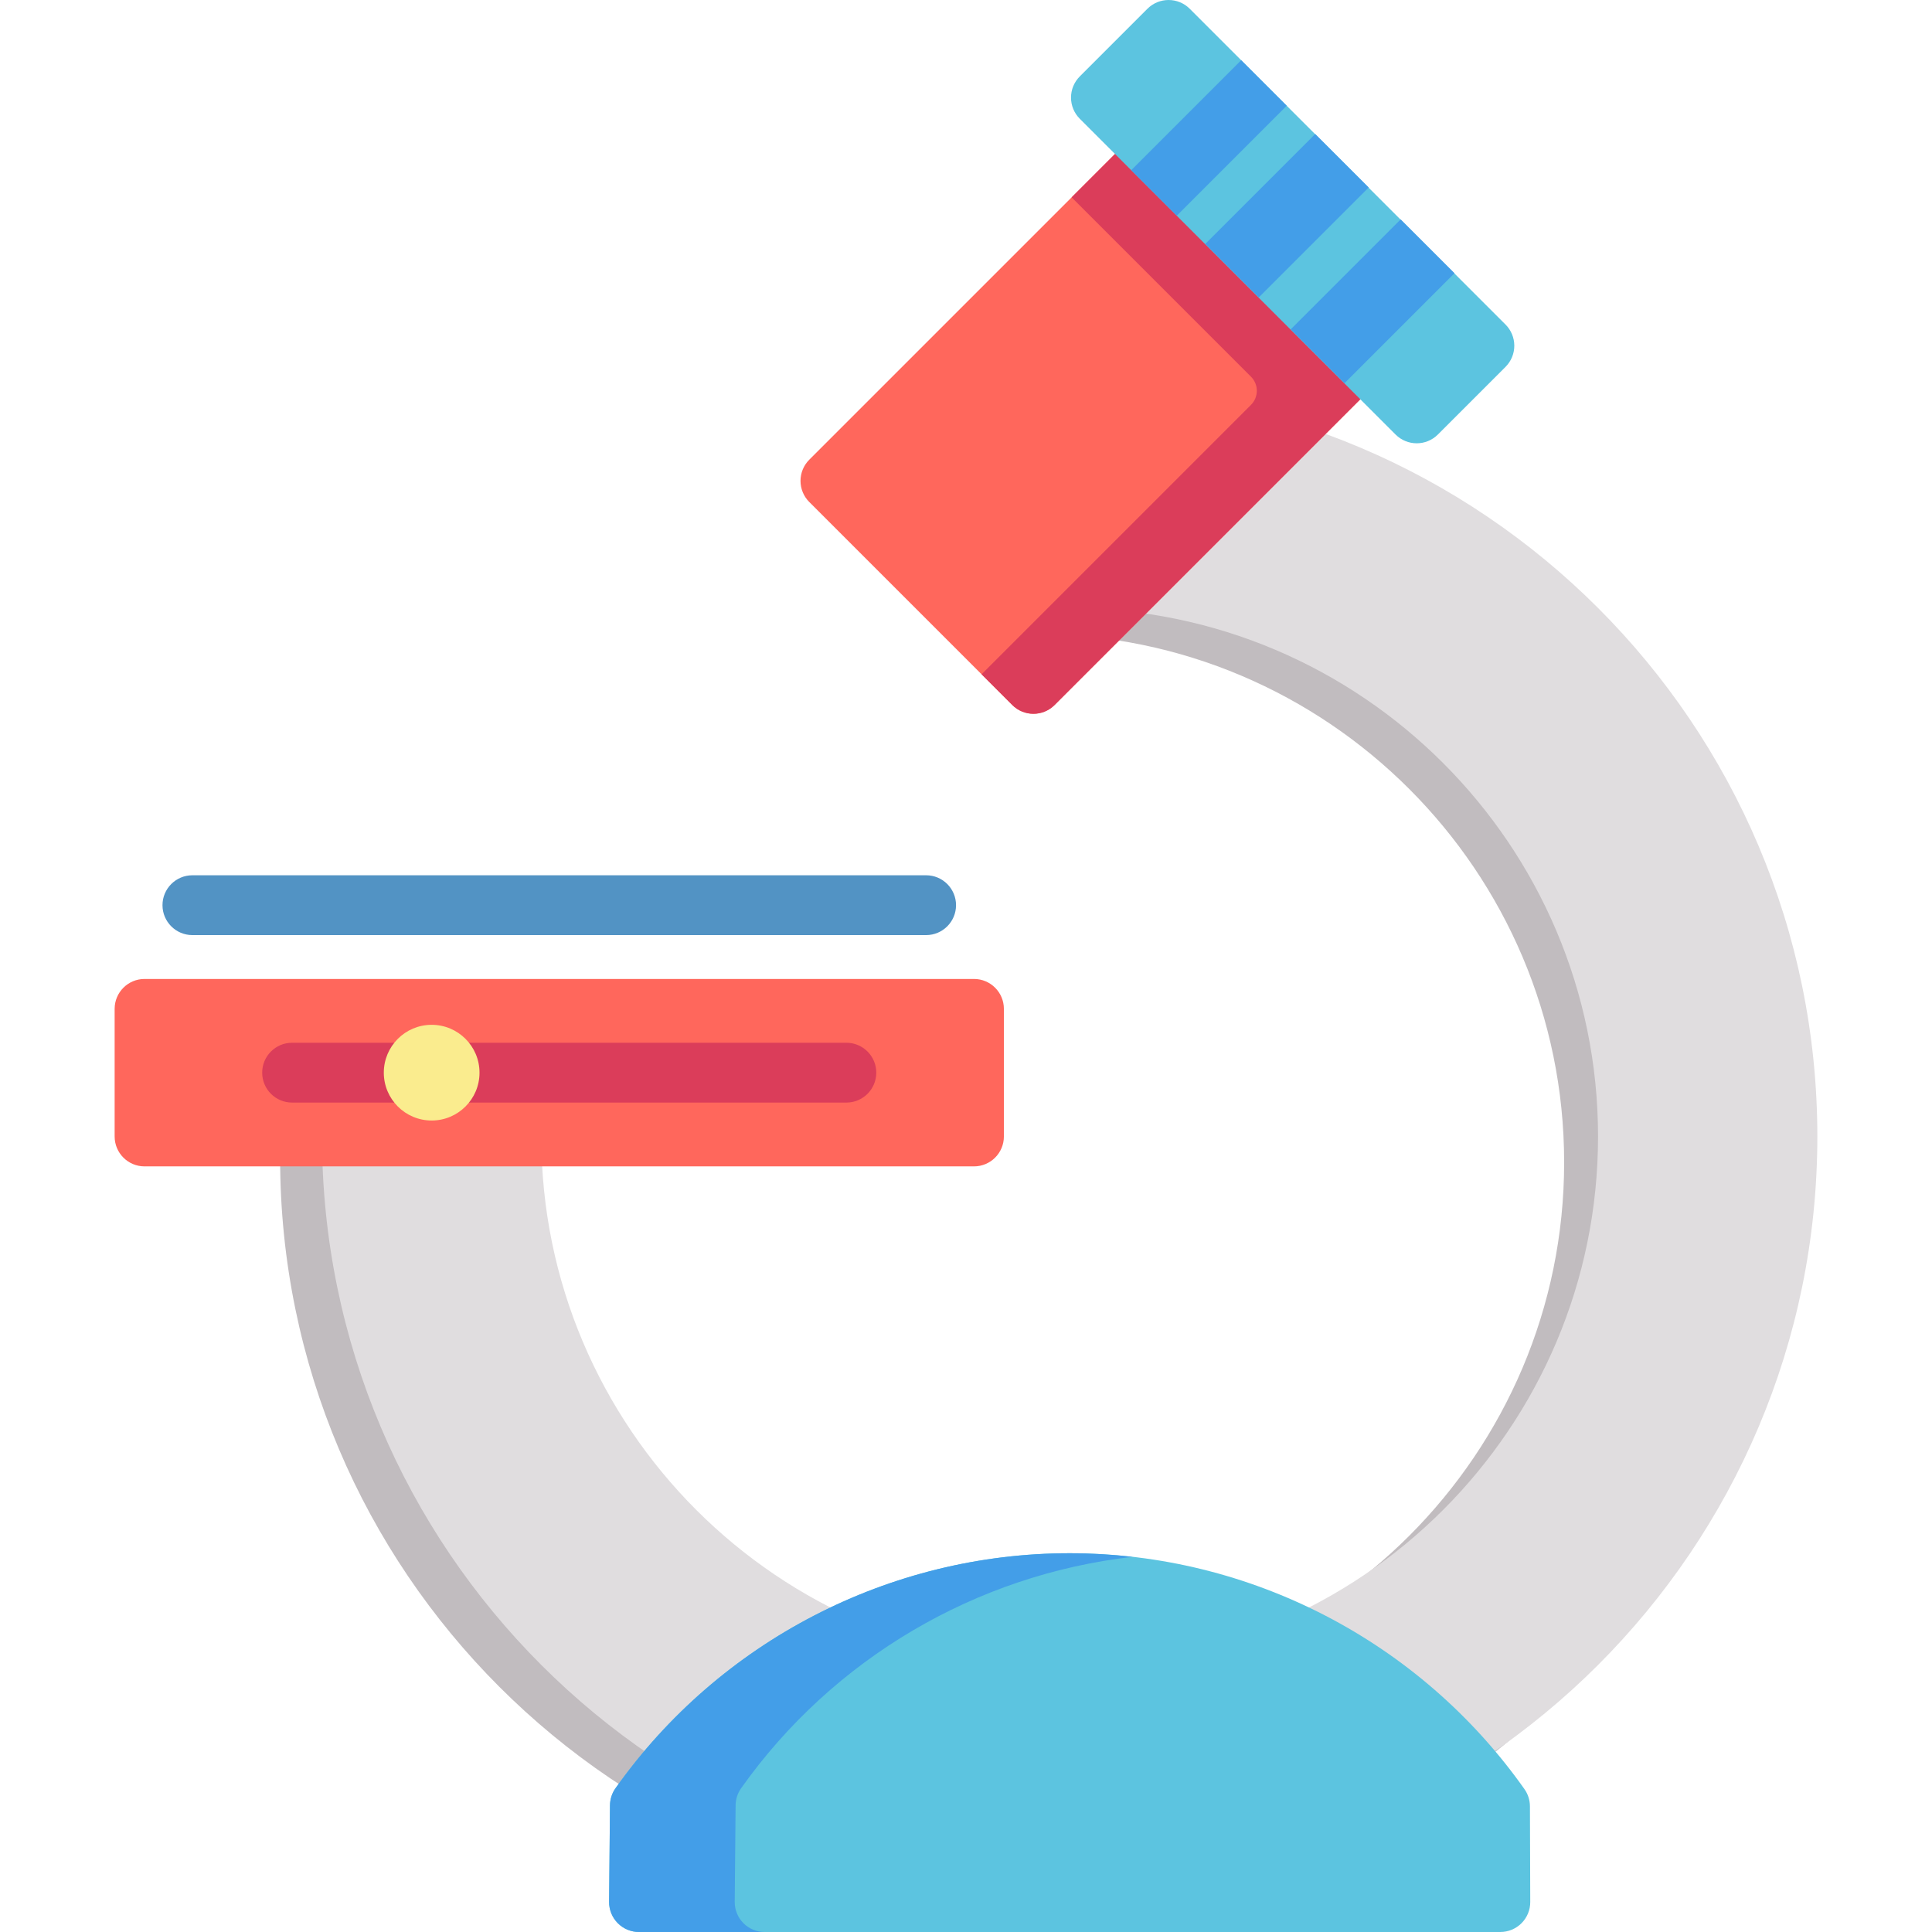
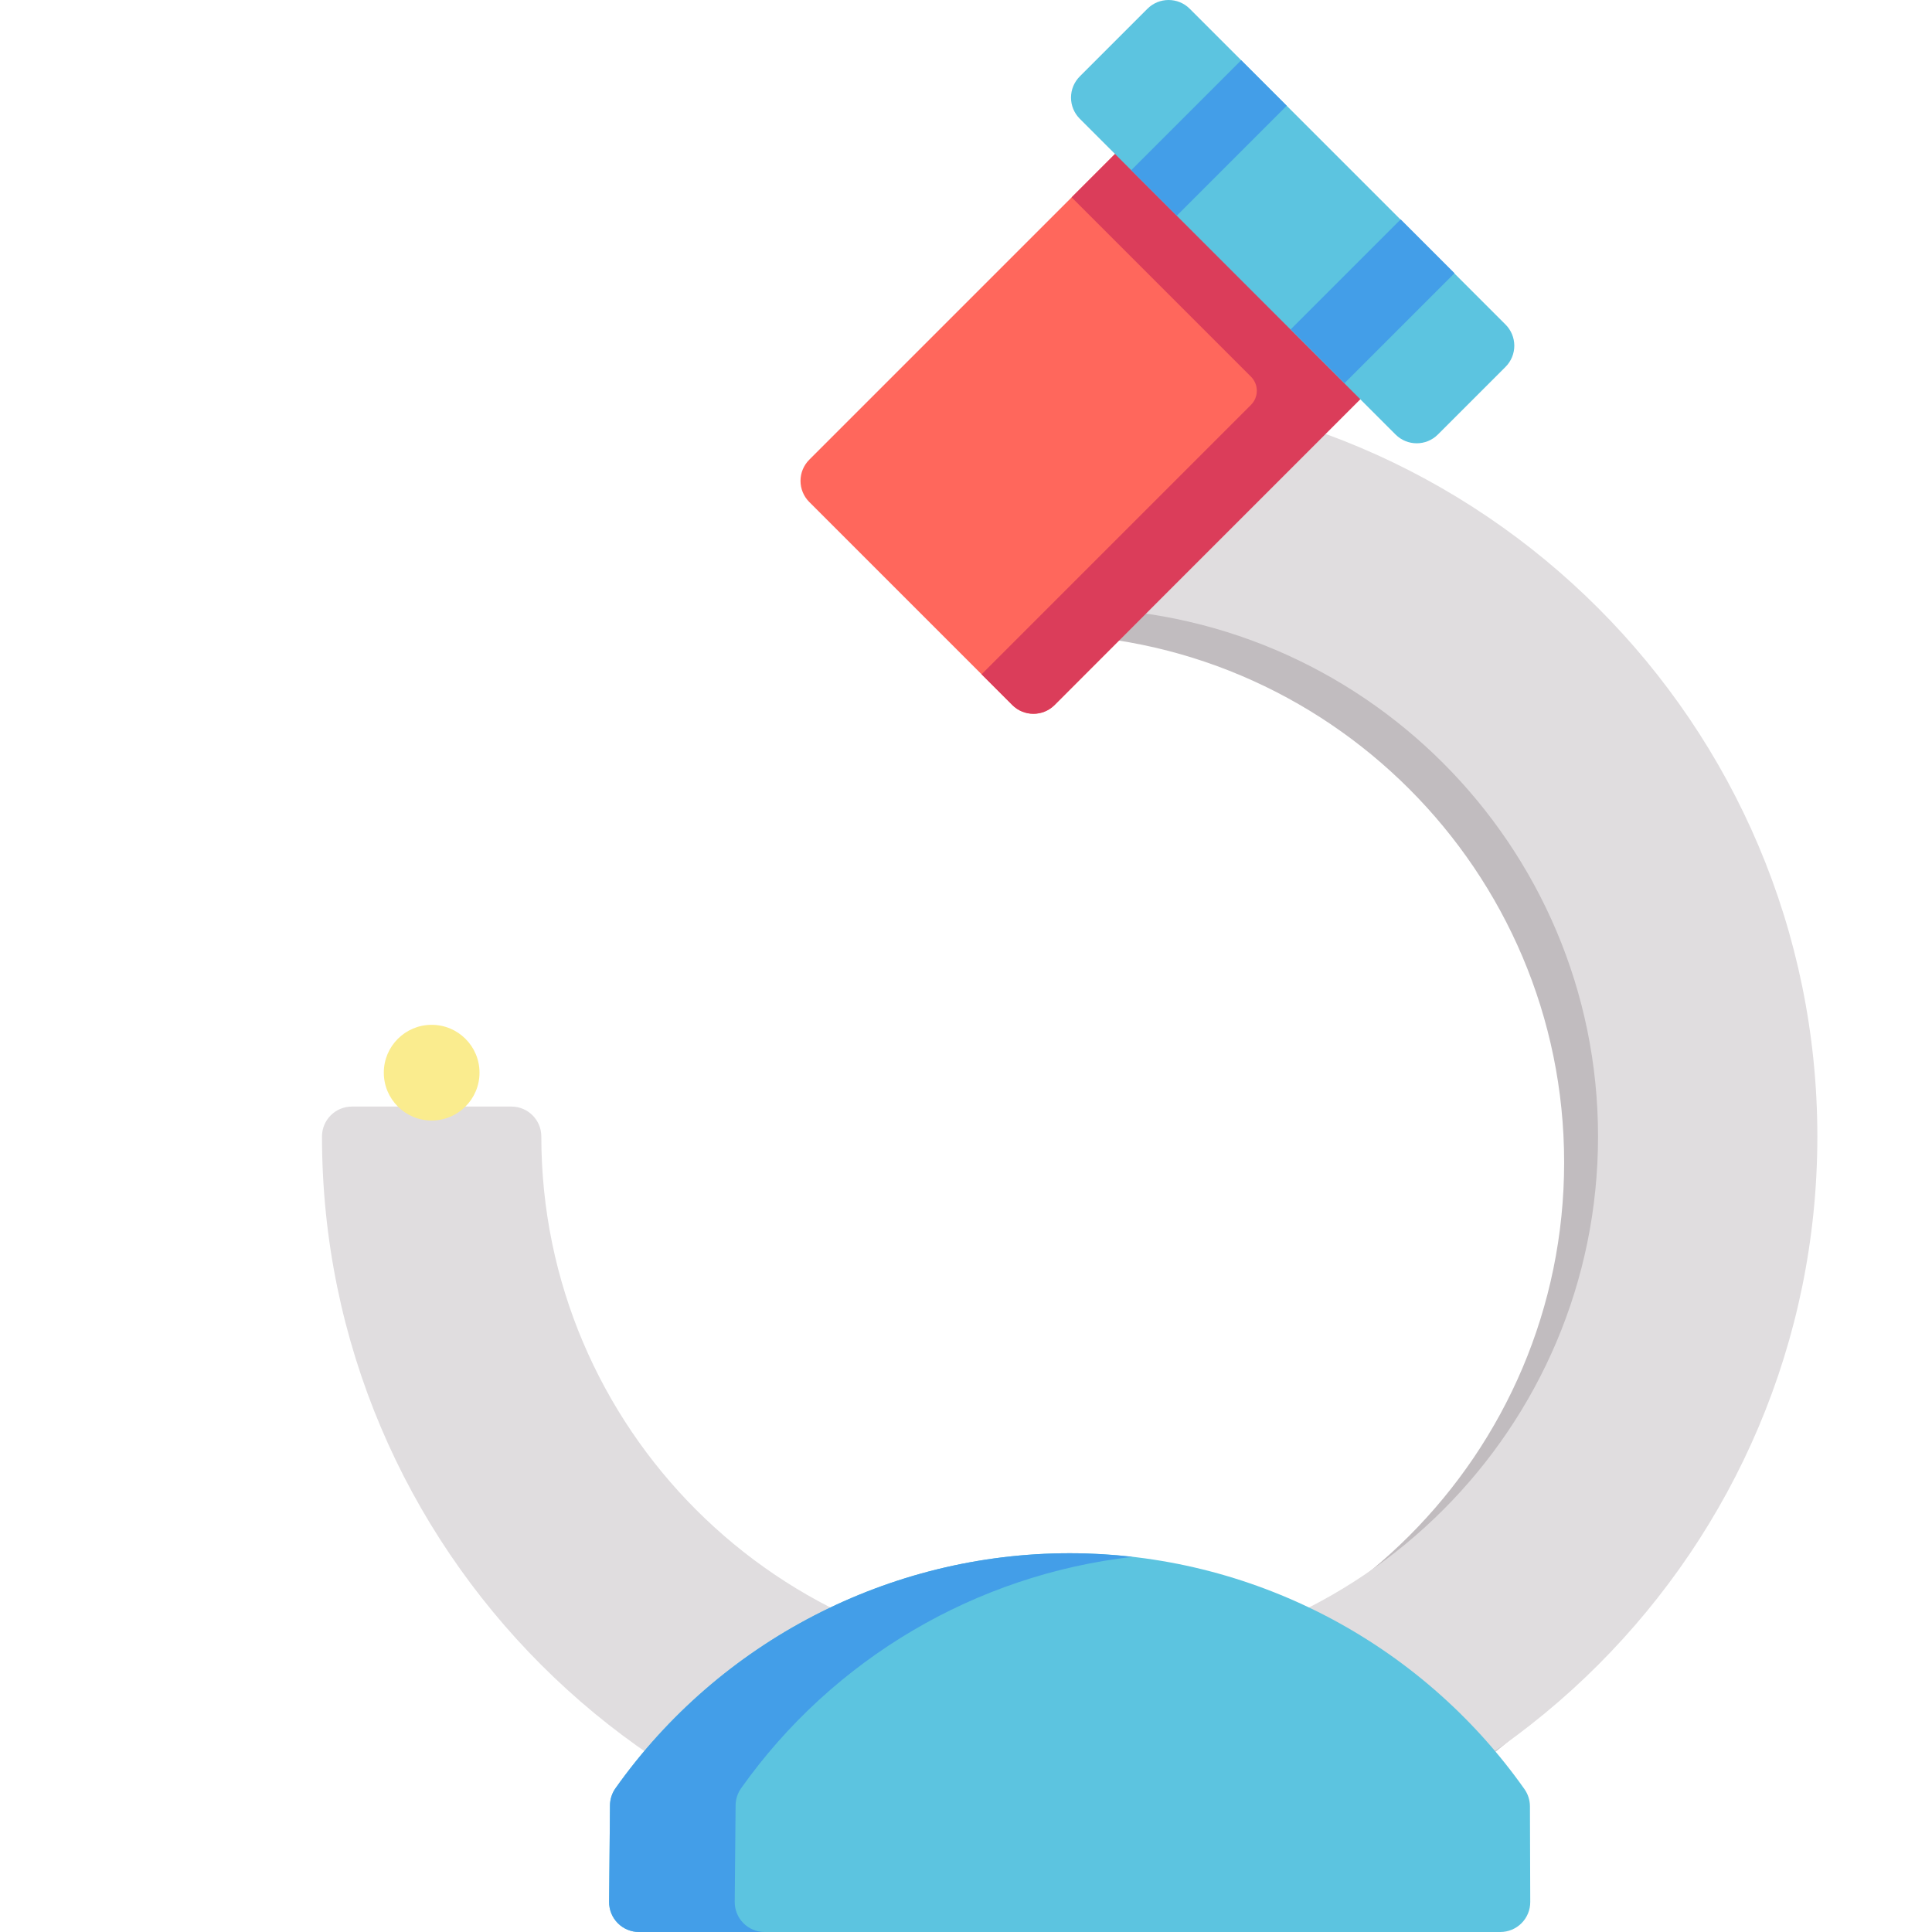
<svg xmlns="http://www.w3.org/2000/svg" id="Layer_1" viewBox="0 0 512 512" xml:space="preserve">
  <g>
-     <path style="fill:#C1BCBF;" d="M132.359,306.988c0-4.377-3.548-7.926-7.926-7.926h-42.27c-4.378,0-7.926,3.549-7.926,7.926  c0,109.256,88.886,198.142,198.142,198.142v-58.122C195.172,447.009,132.359,384.195,132.359,306.988z" />
    <path style="fill:#C1BCBF;" d="M274.493,109.903c-4.378,0-7.926,3.549-7.926,7.926v42.27c0,4.377,3.548,7.926,7.926,7.926  c77.208,0,140.021,62.813,140.021,140.021S351.7,448.066,274.493,448.066v58.122c109.256,0,198.142-88.886,198.142-198.142  S383.749,109.903,274.493,109.903z" />
  </g>
  <path style="fill:#E0DDDF;" d="M283.476,103.034c-4.378,0-7.926,3.549-7.926,7.926v42.27c0,4.377,3.548,7.926,7.926,7.926 c77.208,0,140.021,62.813,140.021,140.021s-62.813,140.021-140.021,140.021s-140.021-62.814-140.021-140.021 c0-4.377-3.548-7.926-7.926-7.926h-42.27c-4.378,0-7.926,3.549-7.926,7.926c0,109.256,88.886,198.142,198.142,198.142 s198.142-88.886,198.142-198.142S392.732,103.034,283.476,103.034z" />
-   <path style="fill:#FF675C;" d="M258.113,259.434H38.307c-4.378,0-7.926,3.549-7.926,7.926v33.816c0,4.377,3.548,7.926,7.926,7.926 h219.806c4.378,0,7.926-3.549,7.926-7.926V267.36C266.039,262.983,262.491,259.434,258.113,259.434z" />
-   <path style="fill:#DB3D5A;" d="M224.297,292.194H77.408c-4.378,0-7.926-3.549-7.926-7.926s3.548-7.926,7.926-7.926h146.89 c4.378,0,7.926,3.549,7.926,7.926S228.674,292.194,224.297,292.194z" />
  <circle style="fill:#FAEC8E;" cx="114.394" cy="284.268" r="12.681" />
-   <path style="fill:#FF675C;" d="M381.101,74.005l-53.801-53.802c-1.487-1.487-3.502-2.322-5.605-2.322 c-2.102,0-4.118,0.835-5.605,2.322L214.465,121.828c-1.486,1.486-2.321,3.502-2.321,5.604c0,2.102,0.835,4.118,2.321,5.604 l53.802,53.802c1.548,1.547,3.577,2.322,5.605,2.322s4.057-0.774,5.605-2.322L381.101,85.214 C384.195,82.118,384.195,77.1,381.101,74.005z" />
+   <path style="fill:#FF675C;" d="M381.101,74.005l-53.801-53.802c-1.487-1.487-3.502-2.322-5.605-2.322 c-2.102,0-4.118,0.835-5.605,2.322L214.465,121.828c-1.486,1.486-2.321,3.502-2.321,5.604c0,2.102,0.835,4.118,2.321,5.604 l53.802,53.802c1.548,1.547,3.577,2.322,5.605,2.322s4.057-0.774,5.605-2.322C384.195,82.118,384.195,77.1,381.101,74.005z" />
  <path style="fill:#DB3D5A;" d="M381.101,74.005l-53.801-53.802c-1.487-1.487-3.502-2.322-5.605-2.322s-4.117,0.835-5.605,2.322 l-32.096,32.096l47.527,47.526c2.064,2.064,2.064,5.408,0,7.472l-71.397,71.397l8.143,8.143c1.548,1.547,3.577,2.322,5.605,2.322 s4.057-0.774,5.605-2.322L381.102,85.212C384.196,82.118,384.196,77.1,381.101,74.005z" />
  <path style="fill:#5CC4E0;" d="M398.984,86.012l-83.692-83.69c-3.096-3.095-8.114-3.095-11.209,0l-17.934,17.934 c-1.486,1.486-2.321,3.502-2.321,5.604s0.835,4.118,2.321,5.604l83.691,83.691c1.548,1.547,3.577,2.322,5.605,2.322 c2.028,0,4.057-0.774,5.605-2.322l17.934-17.934c1.486-1.486,2.321-3.502,2.321-5.604C401.304,89.514,400.469,87.498,398.984,86.012 z" />
  <g>
    <rect x="311.89" y="15.993" transform="matrix(0.707 0.707 -0.707 0.707 119.73 -215.854)" style="fill:#439EE8;" width="17.066" height="41.213" />
-     <rect x="320.42" y="47.17" transform="matrix(-0.707 0.707 -0.707 -0.707 622.612 -143.504)" style="fill:#439EE8;" width="41.213" height="20.051" />
    <rect x="343.097" y="69.787" transform="matrix(-0.707 0.707 -0.707 -0.707 677.36 -120.825)" style="fill:#439EE8;" width="41.213" height="20.173" />
  </g>
  <path style="fill:#5CC4E0;" d="M405.449,478.685c-0.005-1.627-0.511-3.214-1.45-4.544c-27.625-39.148-72.68-62.518-120.523-62.518 c-47.735,0-92.731,23.285-120.363,62.286c-0.934,1.32-1.442,2.892-1.458,4.509l-0.235,25.582c-0.019,2.115,0.807,4.149,2.296,5.652 c1.488,1.502,3.515,2.347,5.629,2.347h228.26c2.106,0,4.126-0.838,5.614-2.331c1.487-1.492,2.32-3.515,2.312-5.621L405.449,478.685z " />
  <path style="fill:#439EE8;" d="M194.708,504.001l0.235-25.582c0.016-1.617,0.524-3.189,1.458-4.509 c24.394-34.431,62.323-56.601,103.721-61.327c-5.496-0.628-11.051-0.96-16.646-0.96c-47.735,0-92.731,23.285-120.363,62.286 c-0.934,1.32-1.442,2.892-1.458,4.509l-0.235,25.582c-0.019,2.115,0.807,4.149,2.296,5.652c1.488,1.502,3.515,2.347,5.629,2.347 h33.288c-2.115,0-4.141-0.845-5.629-2.347C195.515,508.15,194.69,506.116,194.708,504.001z" />
-   <path style="fill:#5293C4;" d="M245.432,247.81H50.989c-4.378,0-7.926-3.549-7.926-7.926c0-4.377,3.548-7.926,7.926-7.926h194.444 c4.378,0,7.926,3.549,7.926,7.926C253.358,244.261,249.809,247.81,245.432,247.81z" />
</svg>